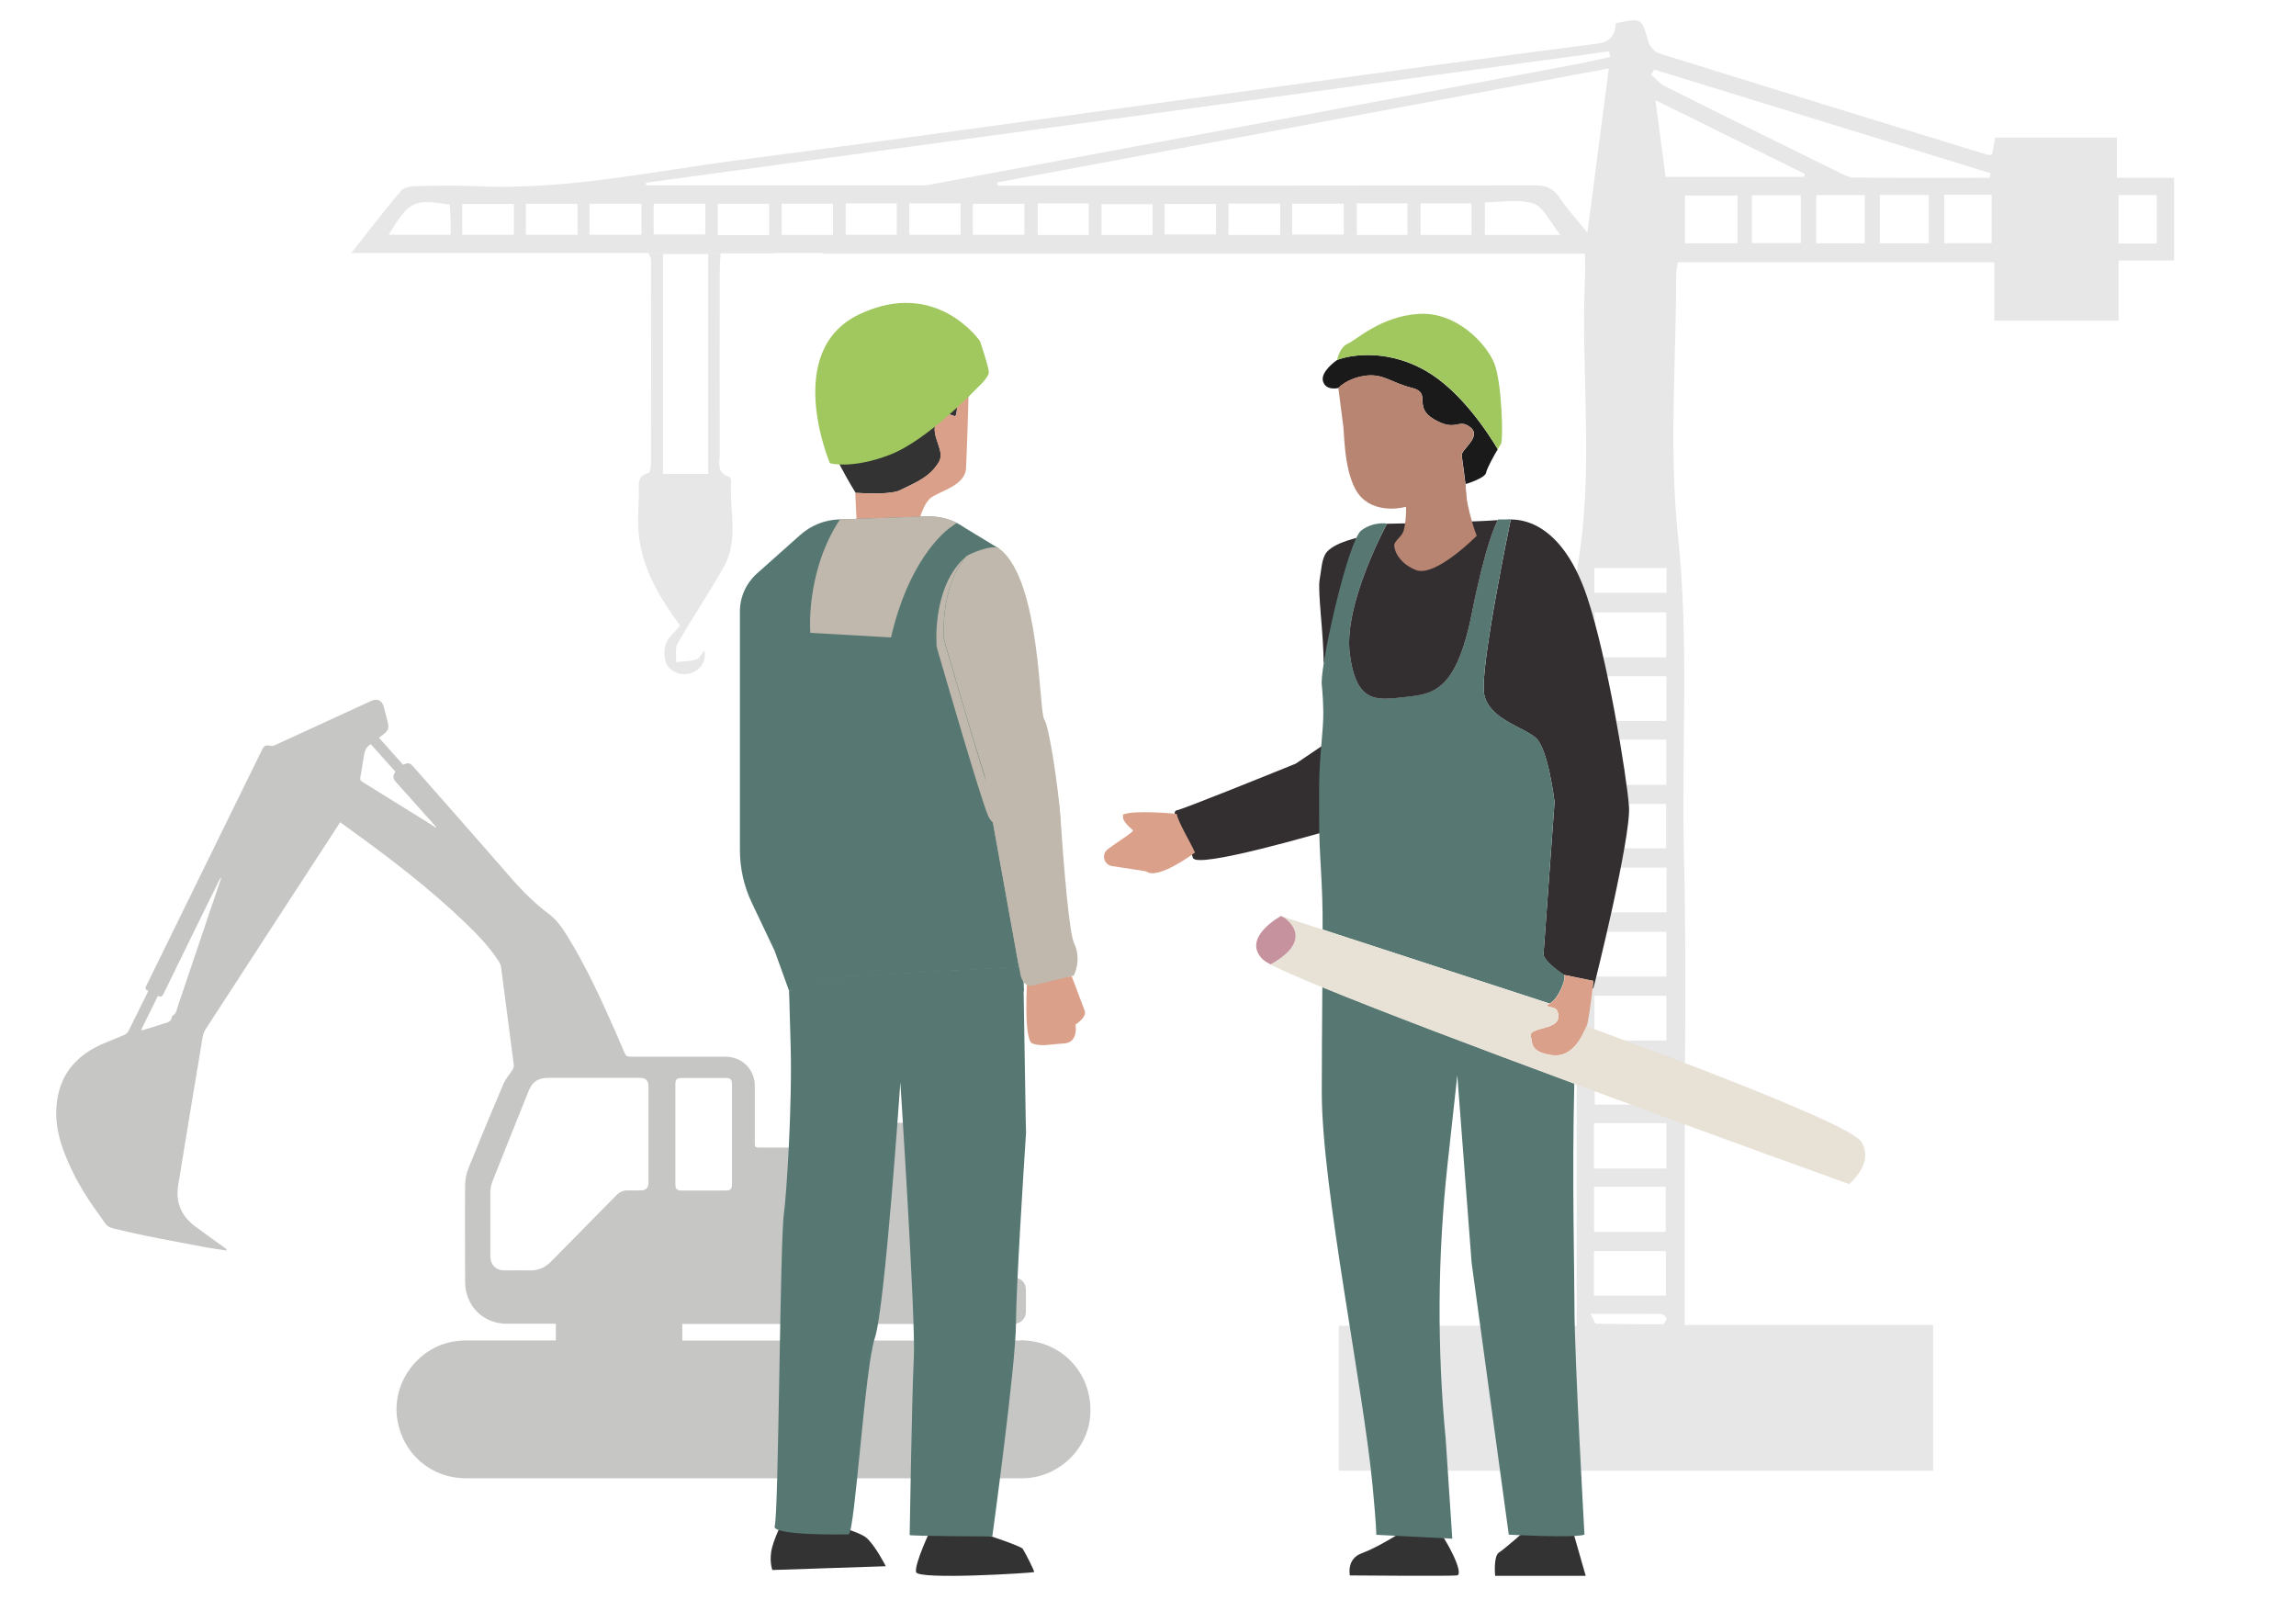
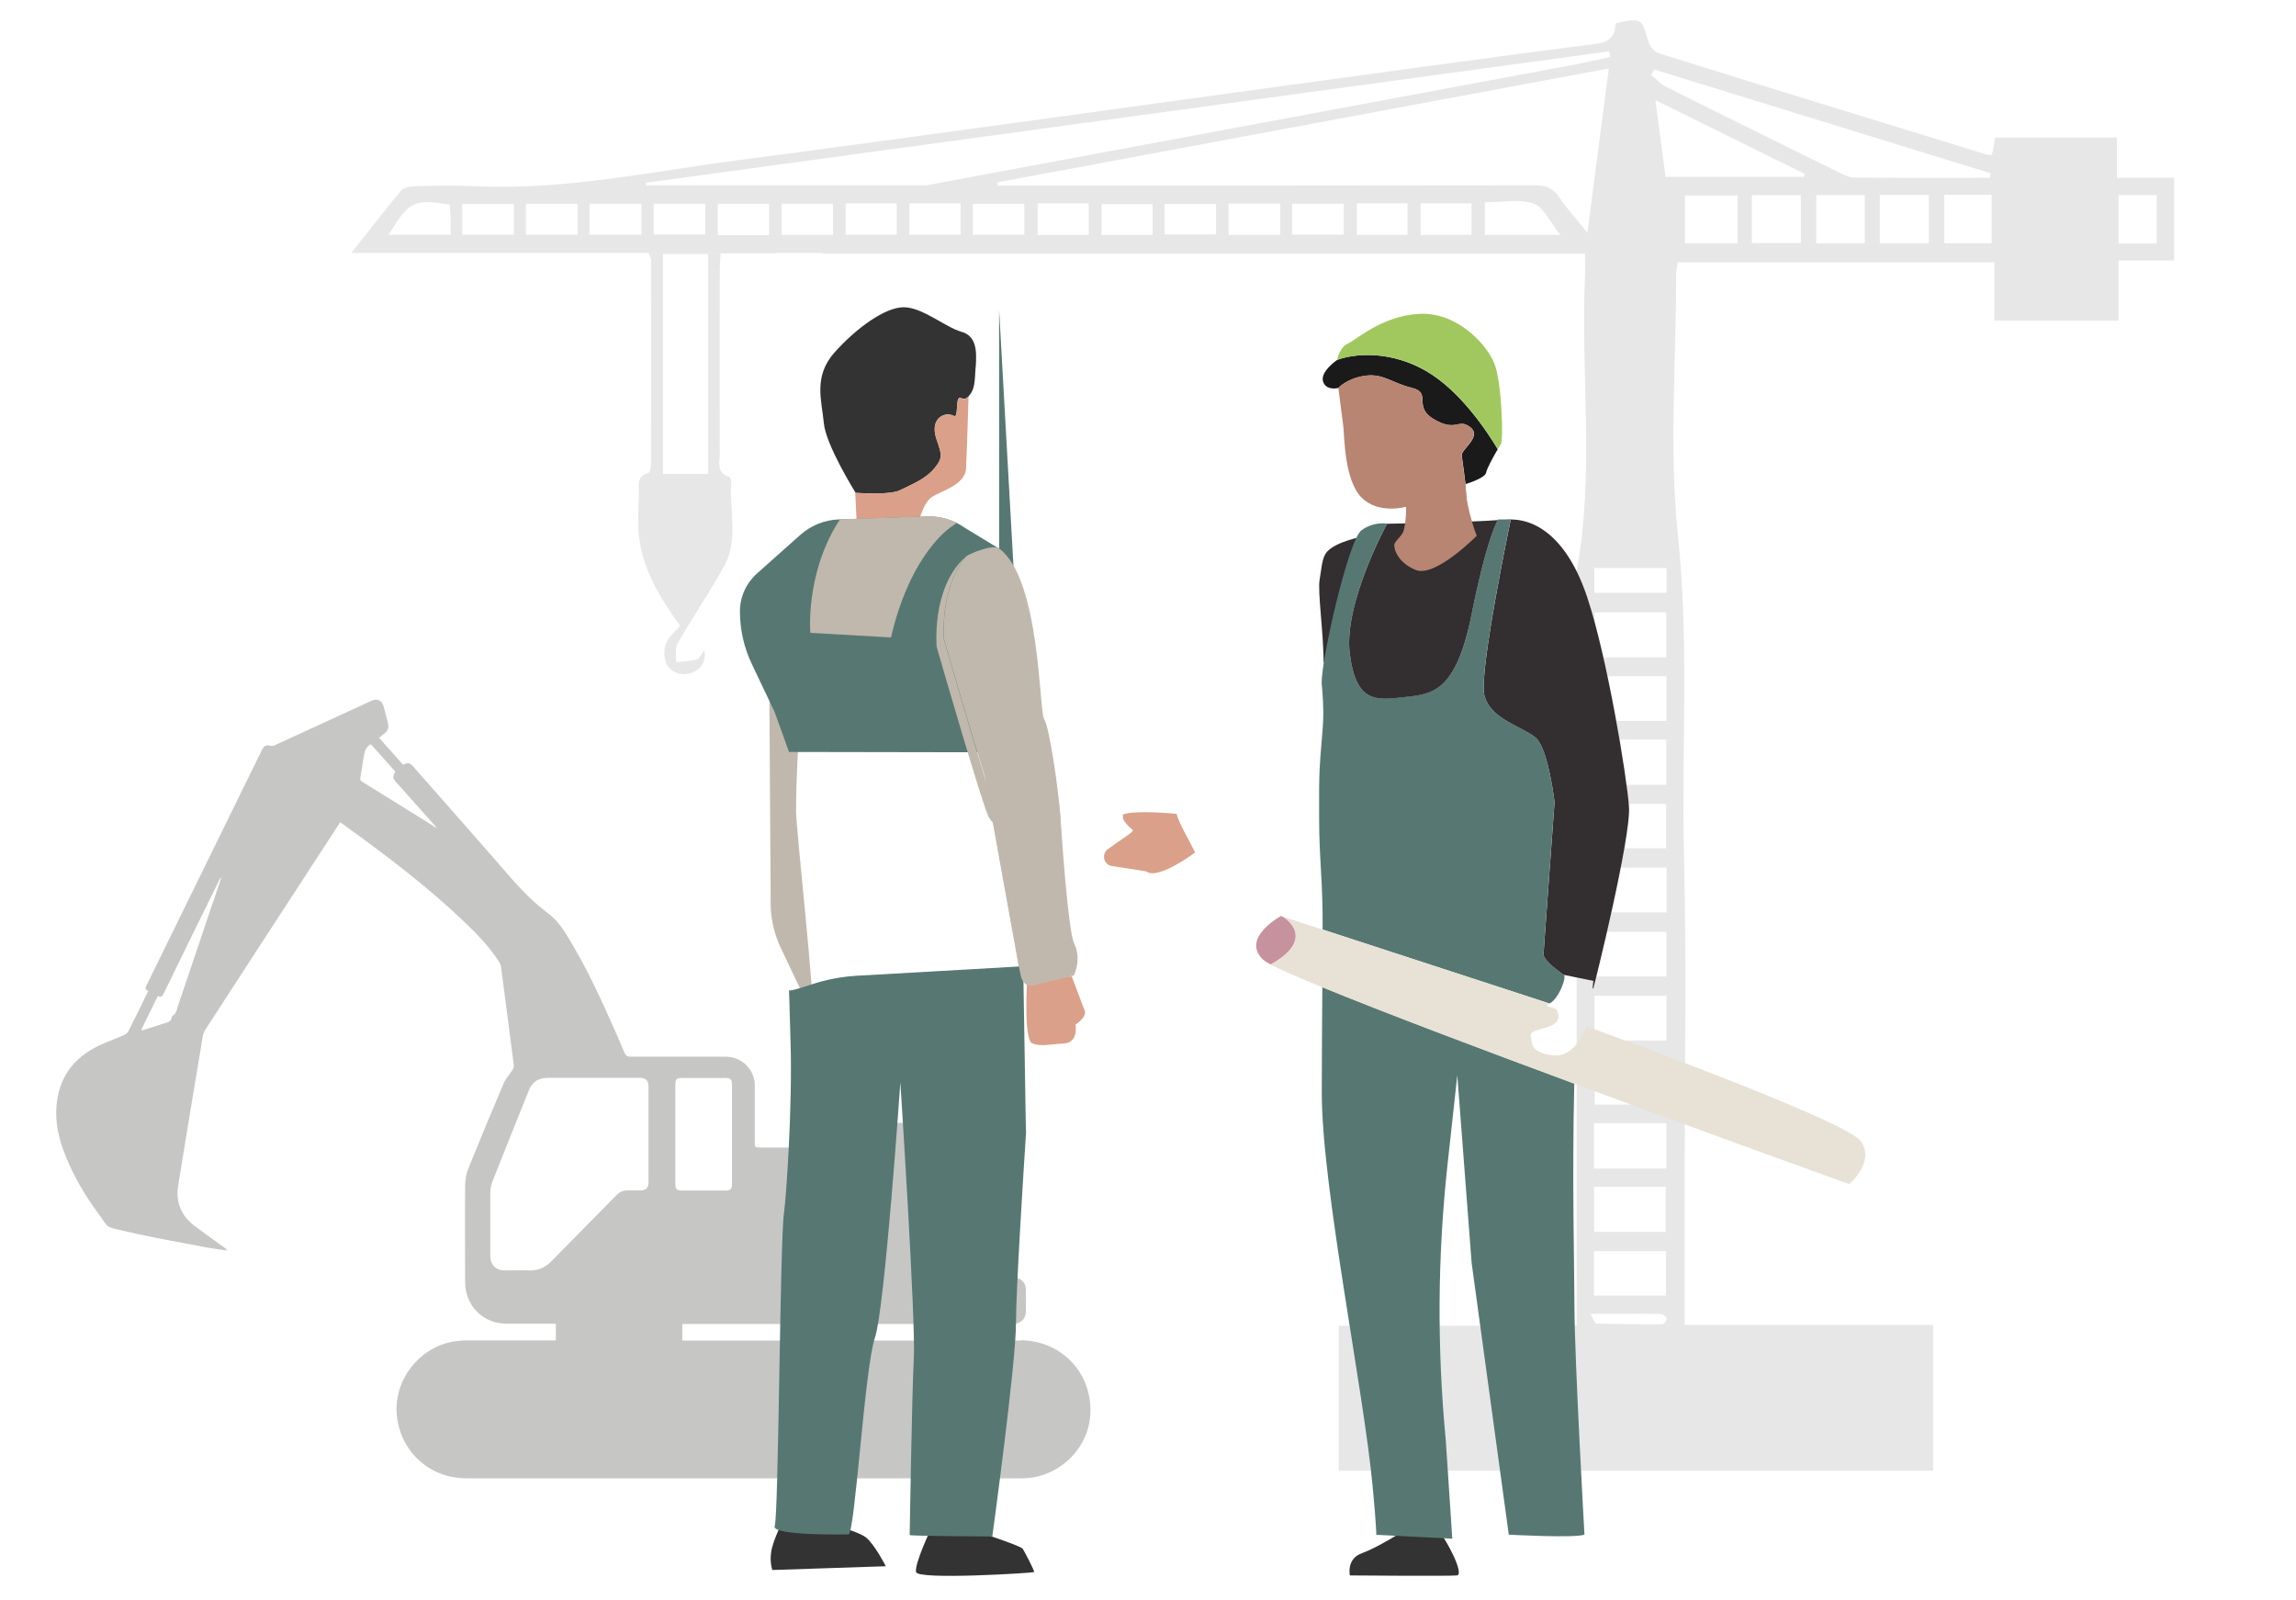
<svg xmlns="http://www.w3.org/2000/svg" id="Ebene_3" viewBox="0 0 165.02 115">
  <defs>
    <style>.cls-1{fill:#c6929d;}.cls-2{fill:#e8e1d5;}.cls-3{fill:#a0c85e;}.cls-4{fill:#e7e7e8;}.cls-5{fill:#333;}.cls-6{fill:#c0b8ad;}.cls-7{fill:none;}.cls-8{fill:#577872;}.cls-9{fill:#332e2f;}.cls-10{fill:#daa089;}.cls-11{fill:#1a1a1a;}.cls-12{fill:#b88573;}.cls-13{fill:#c6c6c5;}</style>
  </defs>
  <path class="cls-13" d="m73.36,96.34h-24.32v-1.19h23.38c.15,0,.3,0,.45,0,.48-.03.85-.37.86-.84.02-.56.01-1.12,0-1.67,0-.37-.26-.71-.61-.78-.22-.05-.27-.16-.29-.35-.15-1.19-.31-2.39-.46-3.58-.15-1.17-.33-2.33-.44-3.5-.11-1.13-.92-1.93-2.06-1.94-.5,0-1.01-.01-1.51,0-.23,0-.36-.05-.4-.3-.04-.27-.13-.53-.2-.8-.12-.45-.42-.7-.88-.7-2.3,0-4.6,0-6.9,0-.44,0-.74.24-.86.66-.08.3-.17.59-.23.89-.04.19-.13.23-.31.23-1.35,0-2.71,0-4.06,0-.22,0-.27-.07-.27-.27,0-1.37,0-2.74,0-4.11,0-.18,0-.36-.05-.53-.23-.97-1.05-1.62-2.07-1.62-2.27,0-4.55,0-6.82,0-.23,0-.34-.08-.43-.29-.22-.53-.45-1.05-.68-1.58-1.03-2.34-2.1-4.66-3.45-6.84-.37-.61-.78-1.16-1.37-1.6-.93-.7-1.75-1.51-2.52-2.38-2.37-2.73-4.76-5.43-7.14-8.14-.26-.3-.39-.32-.75-.15-.57-.64-1.15-1.29-1.73-1.94.1-.08.19-.15.27-.21.41-.31.47-.48.34-.98-.08-.33-.17-.67-.26-1-.13-.51-.47-.67-.93-.45-2.31,1.06-4.61,2.12-6.92,3.18-.08.04-.19.06-.27.04-.37-.08-.48-.03-.65.31-.63,1.28-1.26,2.56-1.88,3.83-2.13,4.35-4.27,8.7-6.4,13.05-.09.18-.16.33.12.42-.49.99-.95,1.95-1.44,2.91-.06.11-.19.22-.32.27-.7.31-1.44.55-2.12.92-1.8.98-2.7,2.53-2.74,4.58-.02,1.11.26,2.16.67,3.17.58,1.46,1.37,2.8,2.29,4.06.89,1.22.47,1,2.03,1.37,1.96.46,3.95.8,5.93,1.18.45.08.9.13,1.34.2-.02-.09-.05-.13-.09-.15-.75-.55-1.52-1.08-2.25-1.64-.93-.71-1.34-1.68-1.16-2.85.54-3.38,1.11-6.75,1.67-10.13.06-.37.09-.79.28-1.09,3.09-4.78,6.21-9.55,9.31-14.32.12-.19.25-.38.39-.6.26.19.49.35.72.52,2.84,2.06,5.64,4.19,8.18,6.62.92.88,1.8,1.78,2.49,2.85.08.12.15.27.17.41.31,2.36.62,4.72.92,7.08.01.11-.05.24-.11.34-.21.33-.48.62-.63.97-.86,2.02-1.71,4.06-2.53,6.1-.15.37-.22.79-.23,1.19-.02,2.32,0,4.64,0,6.96,0,1.7,1.28,3,2.98,3,1.08,0,2.16,0,3.24,0h.3v1.2h-6.31c-.25,0-.5.01-.74.04-2.72.27-4.76,2.9-4.35,5.6.39,2.52,2.42,4.27,4.97,4.27,8.22,0,16.43,0,24.64,0,5.1,0,10.19,0,15.29,0,2.62,0,4.84-2.13,4.92-4.71.1-2.91-2.12-5.21-5.04-5.21Zm-58.08-31.43c-.83,2.47-1.66,4.95-2.5,7.41-.08.25-.11.55-.39.69-.01,0-.03.03-.03.04-.03.41-.38.44-.66.53-.49.17-.99.31-1.49.47-.02-.02-.04-.04-.05-.06.39-.8.78-1.6,1.19-2.42.25.14.33,0,.43-.2,1.32-2.71,2.65-5.42,3.98-8.12.04-.07.07-.14.15-.19-.21.62-.41,1.23-.62,1.85Zm16.05-5.42c-.17-.11-.33-.22-.5-.33-1.6-.99-3.2-1.99-4.8-2.98-.13-.08-.16-.16-.13-.3.09-.55.18-1.1.27-1.65.05-.31.18-.57.48-.75.59.66,1.18,1.32,1.76,1.97-.2.39-.19.48.11.82.9,1,1.79,2.01,2.69,3.01.05.06.09.11.14.17-.01.01-.02.03-.03.04Zm15.28,25.45c0,.44-.17.61-.6.61-.29,0-.59,0-.88,0-.33-.01-.6.11-.82.34-1.56,1.59-3.13,3.17-4.69,4.76-.43.44-.92.66-1.53.65-.6-.02-1.2,0-1.81,0-.64,0-1.04-.4-1.04-1.05,0-1.51,0-3.02,0-4.54,0-.27.06-.55.15-.8.86-2.17,1.73-4.33,2.6-6.5.27-.67.67-.94,1.41-.95h6.55c.48,0,.66.18.66.66v6.82Zm1.93.14c0-1.19,0-2.39,0-3.58h0v-3.53c0-.41.08-.5.49-.5h3.11c.37,0,.47.1.47.47,0,2.38,0,4.76,0,7.14,0,.37-.1.48-.47.48h-3.13c-.37,0-.47-.1-.47-.48Z" />
  <path class="cls-6" d="m57.21,58.2c.03,1.74,1.37,13.41,1.24,15.38h-.02l-.9-2.48-1.41-2.97c-.44-.93-.69-1.94-.73-2.97,0-.1,0-.2,0-.3l-.09-14.35c0-.9.25-2.2.92-2.79l2.92-2.4s-1.06.93-1.59,5.94c-.18,1.67-.35,5.35-.33,6.94Z" />
  <path class="cls-4" d="m152.15,12.78v-2.89h-8.75c-.08.47-.16.86-.23,1.23-.18,0-.26.02-.34,0-7.87-2.42-15.74-4.83-23.6-7.29-.32-.1-.67-.51-.76-.84-.47-1.69-.48-1.72-2.34-1.32-.06.78-.3,1.32-1.3,1.46-7.75,1-15.48,2.07-23.22,3.13-12.83,1.75-25.65,3.56-38.48,5.24-6.3.82-12.56,2.19-18.98,1.88-1.44-.07-2.89-.03-4.33,0-.35.01-.81.1-1.01.34-1.16,1.38-2.26,2.82-3.56,4.46h33.89v.05h54.78c0,.63.02,1.13,0,1.63-.32,7.05.7,14.15-.6,21.18,0,17.59,0,35.17,0,52.76v1.48h-17.1v10.41h42.72v-10.47h-17.86v-10.82c0-7.69.14-15.38-.05-23.07-.18-7.61.38-15.2-.43-22.84-.65-6.18-.13-12.48-.13-18.72,0-.32.08-.64.12-.92h22.75v4.19h8.93v-4.32h3.99v-5.94h-4.09Zm-33.25-7.78c8.06,2.49,16.11,4.97,24.17,7.45-.02.11-.04.22-.06.33-3.25,0-6.49.02-9.74-.02-.43,0-.88-.27-1.3-.47-4.11-2.02-8.21-4.04-12.3-6.09-.38-.19-.67-.55-1-.83.08-.12.16-.25.23-.37Zm.88,35.82v1.78h-5.19v-1.78h5.19Zm-5.21,15.58v-3.25h5.19v3.25h-5.19Zm5.18,1.37v3.19h-5.16v-3.19h5.16Zm-5.15,17.01v-3.22h5.17v3.22h-5.17Zm5.17,1.34v3.26h-5.15v-3.26h5.15Zm0-5.94h-5.21v-3.21h5.21v3.21Zm-5.2-18.37v-3.21h5.2v3.21h-5.2Zm.04-4.57v-3.23h5.15v3.23h-5.15ZM32.39,16.87h-4.46c1.51-2.44,1.78-2.57,4.39-2.17.02.35.06.71.07,1.08.01.33,0,.66,0,1.09Zm4.54,0h-3.71v-2.21h3.71v2.21Zm4.58,0h-3.71v-2.22h3.71v2.22Zm4.59,0h-3.73v-2.23h3.73v2.23Zm.34-3.74c23.07-3.14,46.14-6.29,69.21-9.44.03.14.06.27.08.4-.83.18-1.66.38-2.5.54-15.3,2.86-30.61,5.7-45.92,8.55-.29.05-.59.14-.88.14-6.66,0-13.33,0-19.99,0,0-.07-.01-.14-.02-.2Zm4.25,3.72h-3.71v-2.21h3.71v2.21Zm4.59.05h-3.69v-2.25h3.69v2.25Zm4.59-.02h-3.69v-2.24h3.69v2.24Zm4.58-.01h-3.67v-2.25h3.67v2.25Zm4.59,0h-3.68v-2.25h3.68v2.25Zm4.58,0h-3.7v-2.22h3.7v2.22Zm4.63.02h-3.67v-2.27h3.67v2.27Zm4.59,0h-3.67v-2.22h3.67v2.22Zm4.56-.04h-3.7v-2.19h3.7v2.19Zm4.61.03h-3.71v-2.25h3.71v2.25Zm4.57-.02h-3.71v-2.22h3.71v2.22Zm4.58.02h-3.64v-2.26h3.64v2.26Zm4.6,0h-3.66v-2.26h3.66v2.26Zm.96,0v-2.34c1.2,0,2.45-.26,3.5.09.72.24,1.17,1.31,1.93,2.25h-5.43Zm5.36-2.69c-.46-.69-1-.87-1.8-.87-12.35.02-24.7.02-37.06.02h-1.52c-.01-.07-.02-.15-.03-.23,14.58-2.72,29.15-5.43,43.96-8.19-.51,3.91-1,7.66-1.54,11.8-.8-1-1.47-1.72-2.01-2.52Zm7.41,80.98c-1.59.01-3.18-.01-4.78-.05-.08,0-.15-.24-.4-.7,1.86,0,3.44-.01,5.03.01.16,0,.4.17.44.31.03.11-.18.43-.28.43Zm.24-5.26v3.2h-5.17v-3.2h5.17Zm-5.16-1.38v-3.24h5.15v3.24h-5.15Zm5.2-4.55h-5.21v-3.26h5.21v3.26Zm.01-18.41h-5.22v-3.22h5.22v3.22Zm5.1-48.08h-3.78v-3.44h3.78v3.44Zm4.55-.02h-3.52v-3.44h3.52v3.44Zm.22-4.76h-9.94c-.24-1.8-.46-3.5-.73-5.51,3.72,1.83,7.23,3.57,10.74,5.3-.02.07-.04.14-.07.21Zm4.38,4.78h-3.49v-3.47h3.49v3.47Zm4.6,0h-3.52v-3.48h3.52v3.48Zm4.52-.01h-3.41v-3.48h3.41v3.48Zm11.86.02h-2.74v-3.48h2.74v3.48Z" />
  <path class="cls-4" d="m51.81,18.22h3.93v-.05h-9.13c.09.25.18.37.18.48.01,4.88.01,9.77,0,14.66,0,.24-.07.65-.18.68-.92.23-.67.96-.69,1.54-.03,1.02-.11,2.05.01,3.06.29,2.38,1.49,4.36,2.95,6.38-.28.35-.83.78-1.03,1.33-.17.47-.13,1.23.16,1.59.94,1.17,2.95.37,2.61-1.15-.22.27-.36.6-.57.66-.46.13-.97.13-1.46.18.03-.45-.09-.98.11-1.34,1.07-1.86,2.28-3.64,3.33-5.52,1.09-1.93.37-4.08.52-6.13,0-.11-.07-.31-.15-.33-.94-.28-.66-1.05-.67-1.68-.01-4.33-.01-8.67,0-13,0-.45.04-.9.06-1.36Zm-.91,15.84h-3.25v-15.8h3.25v15.8Z" />
  <path class="cls-5" d="m74.32,112.98c-.07.06-8.35.58-8.48,0-.13-.58,1.06-3.08,1.06-3.08h2.79s3.66,1.16,3.82,1.41c.16.26.87,1.61.81,1.67Z" />
  <path class="cls-5" d="m63.66,112.56l-8.15.27s-.27-.72,0-1.68c.27-.96.82-1.94.82-1.94h2.25s3.02.77,3.66,1.28c.64.52,1.42,2.06,1.42,2.06Z" />
  <path class="cls-5" d="m104.72,113.22c-.58.06-7.7,0-7.7,0,0,0-.27-1.2.87-1.6,1.14-.41,3.03-1.62,3.03-1.62h2.47c.54.6,1.9,3.15,1.32,3.22Z" />
-   <path class="cls-5" d="m113.97,113.25h-6.51s-.14-1.42.28-1.68c.42-.27,2.01-1.67,2.01-1.67,0,0,3.26.13,3.26,0l.96,3.35Z" />
  <path class="cls-5" d="m70.12,26.38c-.07,1.11-.05,1.6-.51,2.11-.47.51-.76-.45-.82.71-.07,1.17-.16.5-.77.59-.61.09-1.07.67-.71,1.76.36,1.09.5,1.33-.14,2.1-.64.77-1.55,1.12-2.5,1.59-.54.27-2.02.25-3.19.18v-.03s-2.13-3.41-2.27-4.99c-.14-1.58-.78-3.33.77-5.07,1.54-1.73,3.62-3.25,4.97-3.25,1.35,0,3.02,1.45,4.14,1.76s1.11,1.42,1.04,2.53Z" />
  <path class="cls-10" d="m69.61,28.49h0c0,.26-.12,4.02-.18,5.18-.07,1.21-1.82,1.61-2.48,2.07-.59.41-1.02,1.8-1.08,2.79-2.18-.79-4.28-.57-4.28-.57l-.12-2.54c1.17.07,2.65.08,3.19-.18.96-.47,1.86-.82,2.5-1.6.64-.77.5-1.01.14-2.09-.12-.35-.15-.65-.12-.88,0-.07.02-.13.04-.18.01-.06.03-.11.06-.16.02-.04.04-.08.07-.12.01-.02.03-.04.04-.06.02-.04.05-.07.08-.09.03-.03.07-.06.11-.09.03-.03.07-.05.1-.07.02,0,.04-.02.06-.03.03-.01.06-.02.09-.03.02,0,.04-.01.06-.02.04-.01.08-.02.12-.03.03,0,.06,0,.08,0,.05,0,.09,0,.13,0,.05,0,.09.02.14.03.04.01.07.03.11.04.07.03.13.05.17.04,0,0,.01,0,.02,0,.04-.02.07-.09.09-.22,0-.03,0-.07.02-.12,0-.03,0-.07,0-.11,0-.04,0-.08.01-.13h0s0-.01,0-.02c0-.03,0-.05,0-.08.06-1.17.36-.2.82-.71Z" />
-   <path class="cls-3" d="m70.26,27.85s-3.57,3.79-6.32,4.84c-2.75,1.05-4.29.6-4.29.6,0,0-3.44-8.06,2.11-10.7,5.54-2.64,8.67,1.92,8.67,1.92,0,0,.66,1.92.64,2.27s-.8,1.07-.8,1.07Z" />
  <path class="cls-9" d="m97.94,38.56h0c-.72,1.34-2.17,6.51-2.81,9.16.02-2.08-.45-5.25-.28-6.09.12-.62.13-1.52.52-1.97.66-.75,2.57-1.1,2.57-1.1Z" />
-   <path class="cls-8" d="m71.81,39.43l-2.45-1.49c-.79-.56-1.74-.85-2.71-.82l-6.36.21c-1.02.03-2,.43-2.77,1.11l-3.12,2.78c-.77.69-1.22,1.68-1.22,2.71v17.16c0,1.31.29,2.6.85,3.78l1.64,3.45,1.04,2.88,16.88.03-1.78-31.81Z" />
-   <path class="cls-9" d="m96.79,59.25l.04.05c-2.18.65-10.84,3.16-11.09,2.35-.02-.08-.05-.16-.09-.25-.33-.81-1.13-2.21-1.22-2.84-.02-.18.01-.29.13-.32.49-.09,6.52-2.53,8.57-3.36l2.25-1.52c.9,1.04-.07,4.1,1.41,5.89Z" />
+   <path class="cls-8" d="m71.81,39.43l-2.45-1.49c-.79-.56-1.74-.85-2.71-.82l-6.36.21c-1.02.03-2,.43-2.77,1.11l-3.12,2.78c-.77.69-1.22,1.68-1.22,2.71c0,1.31.29,2.6.85,3.78l1.64,3.45,1.04,2.88,16.88.03-1.78-31.81Z" />
  <path class="cls-10" d="m84.57,58.48c.11.62.96,1.99,1.32,2.79,0,0-2.64,1.98-3.48,1.37-.05-.04-1.41-.23-2.49-.4-.59-.09-.78-.85-.3-1.21.89-.67,1.93-1.27,1.8-1.37-1.05-.91-.57-1-.74-1.11.84-.37,3.89-.06,3.89-.06Z" />
  <path class="cls-8" d="m113.88,110.29c-.73.26-5.44,0-5.44,0l-2.67-19.53-1.03-13.48-.7,6.39c-.72,6.58-.76,13.21-.13,19.8l.47,7.11-5.46-.28s0-.69-.26-3.43c-.66-7.08-3.66-21.51-3.66-28.35,0-2.12.02-4.76.04-7.58,4.33,1.78,11.31,4.42,18.11,6.93-.17,6.63.01,13.54.01,15.99,0,3.71.72,16.42.72,16.42Z" />
  <path class="cls-9" d="m114.52,71s-.03.04-.06.05c.04-.33.06-.56.06-.56l-2.13-.43h0c-.81-.55-1.52-1.19-1.45-1.53l.79-10.89s-.45-3.82-1.35-4.61c-.9-.79-3.37-1.35-3.71-3.14-.34-1.8,1.91-12.54,1.91-12.54h-.34c2.1-.19,4.42,1.31,5.84,5.58,1.43,4.27,2.85,12.88,3,15.05.15,2.17-2.42,12.58-2.56,13.03Z" />
  <path class="cls-8" d="m111.38,72.12l-16.32-5.32c.03-3.46-.26-5.13-.25-8.08v-2.14c.01-2.32.32-4.06.3-5.44h0c-.02-1.24-.12-1.95-.12-2.05,0-1.89,1.95-10.29,2.85-10.97.9-.67,1.85-.49,1.85-.49,0,0-3.13,5.73-2.68,9.32.45,3.6,1.91,3.37,3.93,3.14,2.02-.22,3.71-.34,4.83-5.95,1-5.03,1.74-6.52,1.88-6.77.02-.03.03-.04.03-.04h.9s-2.25,10.74-1.91,12.54c.34,1.8,2.81,2.36,3.71,3.14.9.79,1.35,4.61,1.35,4.61l-.79,10.89c-.07.34.64.98,1.45,1.53h0c.25.19-.39,1.78-1.01,2.07Z" />
  <path class="cls-9" d="m107.65,37.38c-.14.25-.88,1.74-1.88,6.77-1.13,5.61-2.81,5.73-4.83,5.95-2.02.23-3.48.45-3.93-3.14-.45-3.6,2.68-9.32,2.68-9.32,0,0,.8-.01,1.93-.04-.08.32-.2.63-.34.9-.1.2-.38.58.89,1.1,1.27.53,3.45-1.1,3.45-1.1,0,0,.03-.41.06-1.02h0c.74-.03,1.43-.06,1.97-.1Z" />
  <path class="cls-7" d="m108.24,37.34c-.17.02-.37.03-.59.04" />
  <path class="cls-11" d="m107.65,32.28c-.31.52-.78,1.38-.84,1.69-.08.41-1.48.82-1.48.82,0,0-.2-1.62-.27-2.05s1.48-1.35.62-2.03c-.86-.68-.99.37-2.59-.56-1.6-.92-.13-1.9-1.6-2.27-1.47-.36-2.09-1.06-3.38-.87-1.29.18-1.91.87-1.91.87h0c-.06.02-.9.21-1.11-.47-.2-.67.87-1.44,1-1.53,0,0,0,0,0,0,.6-.27,3.35-.96,6.38.77,2.48,1.41,4.46,4.43,5.18,5.64Z" />
  <path class="cls-12" d="m105.33,34.78l.17,2.47-4.34.28c-.03-.66-.1-1.11-.1-1.11,0,0-1.97.57-3.2-.66-1.23-1.23-1.23-4.34-1.31-5.09-.06-.5-.23-1.77-.36-2.8h0s.62-.69,1.91-.87c1.29-.19,1.91.51,3.38.87,1.48.36,0,1.34,1.6,2.27,1.6.92,1.72-.12,2.59.56.86.68-.68,1.6-.62,2.03s.27,2.05.27,2.05Z" />
  <path class="cls-12" d="m105.33,34.78c-.01,1.05.36,2.32.36,2.32.26.99.45,1.4.45,1.4,0,0-2.99,3.04-4.39,2.46-1.4-.57-1.63-1.69-1.51-1.91.16-.3.55-.57.65-.93.25-.98.16-2.04.12-2.85l4.33-.5Z" />
  <path class="cls-3" d="m107.87,31.91c-.04.06-.12.2-.22.37-.72-1.21-2.7-4.23-5.17-5.64-3.03-1.72-5.78-1.03-6.38-.76.11-.54.39-1.02.78-1.19.58-.24,2.38-1.97,5.09-2.13,2.71-.17,4.84,2.13,5.42,3.53.57,1.4.66,5.58.49,5.83Z" />
  <path class="cls-7" d="m96.08,25.88s-.03.01-.04.02" />
  <path class="cls-7" d="m112.9,107.95s.02.34.06.78" />
-   <path class="cls-10" d="m114.52,70.49s-.02.23-.06.56c-.1.88-.31,2.5-.43,2.7-.09.15-.34.84-.81,1.39-.39.44-.93.79-1.66.69-1.63-.23-1.4-.9-1.52-1.29-.11-.39.17-.45,1.15-.73.98-.28.87-.84.73-1.18-.14-.34-1.15-.23-.53-.51.62-.28,1.25-1.88,1.01-2.06l2.13.43Z" />
  <path class="cls-2" d="m132.89,85.09s-9.67-3.47-19.75-7.21c-6.8-2.52-13.79-5.16-18.11-6.93-1.71-.7-3.01-1.27-3.71-1.63,3.35-1.85,1.06-3.38.75-3.48l3,.97,16.32,5.32c-.62.28.39.17.53.51.14.34.25.9-.73,1.18-.98.28-1.26.34-1.15.73.11.39-.12,1.06,1.52,1.29.73.1,1.27-.25,1.66-.69.48-.55.72-1.23.81-1.39,0,0,18.64,6.74,19.71,8.25,1.06,1.52-.84,3.09-.84,3.09Z" />
  <path class="cls-1" d="m91.32,69.31c-.27-.14-.45-.26-.54-.34-1.63-1.57,1.29-3.14,1.29-3.14.31.1,2.59,1.63-.75,3.48Z" />
  <path class="cls-6" d="m74.91,59.28v10.44l-.52.05-.82.07-.26.02-11.53,1.02c-1.45,0-2.71-.02-3.54-.07.05-.02.1-.04.15-.05,1.01-.33,2.06-.53,3.11-.6l11.73-.67-1.87-10.37c-.15-.15-.28-.33-.36-.54-.55-1.3-3.06-9.96-3.59-11.78-.06-.22-.09-.33-.09-.33,0,0-.37-4.08,1.91-6.29.07-.07.14-.13.21-.19-1.93,2.26-1.6,5.96-1.6,5.96,0,0,.03.12.09.33.39,1.35,1.88,6.48,2.84,9.56v.04c.07.2.13.38.18.56.06.17.11.34.16.5.17.53.31.92.4,1.13.48,1.14,2.02,1.42,3.38,1.22Z" />
  <line class="cls-7" x1="74.93" y1="58.17" x2="74.91" y2="59.28" />
  <path class="cls-8" d="m73.75,81.31c-.18,2.74-.73,11.41-.73,13.82,0,2.88-1.7,15.29-1.7,15.29,0,0-5.73-.02-5.94-.1,0,0,.16-10.06.3-12.76s-.97-19.77-.97-19.77c0,0-1.11,16.24-1.83,18.36-.73,2.12-1.43,14.02-1.89,14.12,0,0-5.59.12-5.31-.6.28-.73.38-20.53.66-22.43.18-1.27.62-7.9.48-12.3-.04-1.36-.07-2.49-.09-3.15-.02-.4-.02-.62-.02-.62.09.06.81-.15,1.52-.39h0c.05-.02.1-.04.15-.05,1.01-.33,2.06-.53,3.11-.6l11.73-.67.33-.02v.37s.01.47.01.47v.29s.16,9.88.16,9.88l.02.84Z" />
  <path class="cls-6" d="m76.22,58.82c0,.11-.15.15-.26.19-.32.12-.68.22-1.05.27-1.36.2-2.9-.08-3.38-1.22-.09-.21-.23-.61-.4-1.13-.05-.15-.11-.32-.16-.5-.06-.18-.11-.36-.18-.56v-.04c-.97-3.08-2.46-8.21-2.85-9.56-.06-.22-.09-.33-.09-.33,0,0-.33-3.7,1.6-5.96h0c.1-.12,1.88-.91,2.36-.56,2.98,2.2,2.86,11.73,3.24,12.27.36.51,1.02,4.93,1.17,7.12Z" />
  <path class="cls-10" d="m77.03,70.17s.75,2.01.93,2.47-.66.99-.66.99c0,0,.24,1.3-.83,1.36s-1.61.24-2.27,0-.37-4.68-.37-4.68l3.2-.14Z" />
  <path class="cls-6" d="m77.17,70.11l-.26.06-2.35.57c-.31.11-.56.13-.76.03-.09-.04-.16-.1-.22-.18-.06-.07-.11-.17-.15-.27-.03-.06-.06-.13-.07-.21l-.05-.25-.07-.37-1.87-10.37-.58-3.24v-.04s4.58-1.54,4.58-1.54c0,0,.67,2.03.85,4.52.25,3.66.64,8.3.98,8.98.57,1.16-.02,2.3-.02,2.3Z" />
  <path class="cls-6" d="m68.76,37.58c-.13.09-.29.2-.46.33,0,0-.01,0-.02.01-.59.44-3.01,2.53-4.24,7.89l-5.8-.33s-.36-4.14,1.96-7.89c.06-.1.12-.19.18-.27l6.26-.21c.74-.02,1.47.14,2.12.46Z" />
</svg>